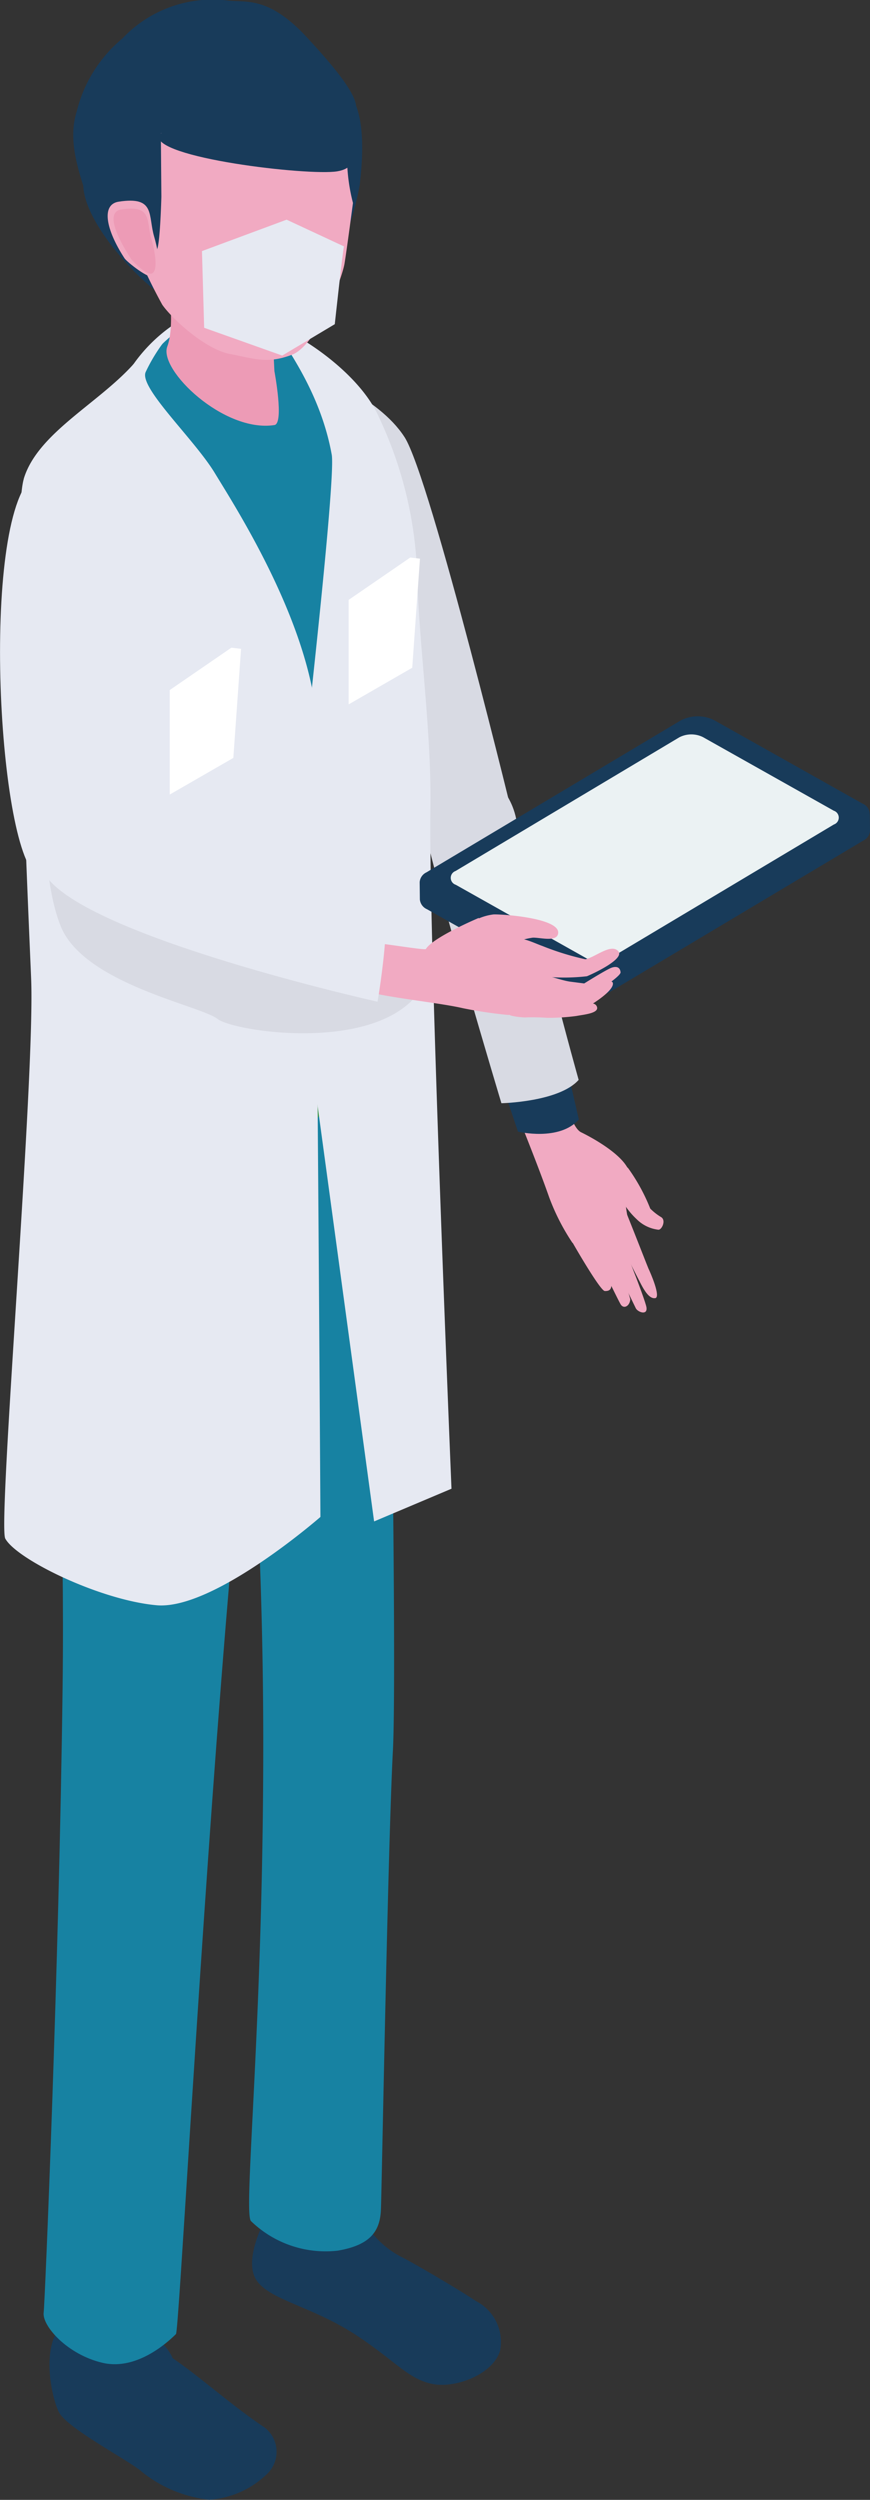
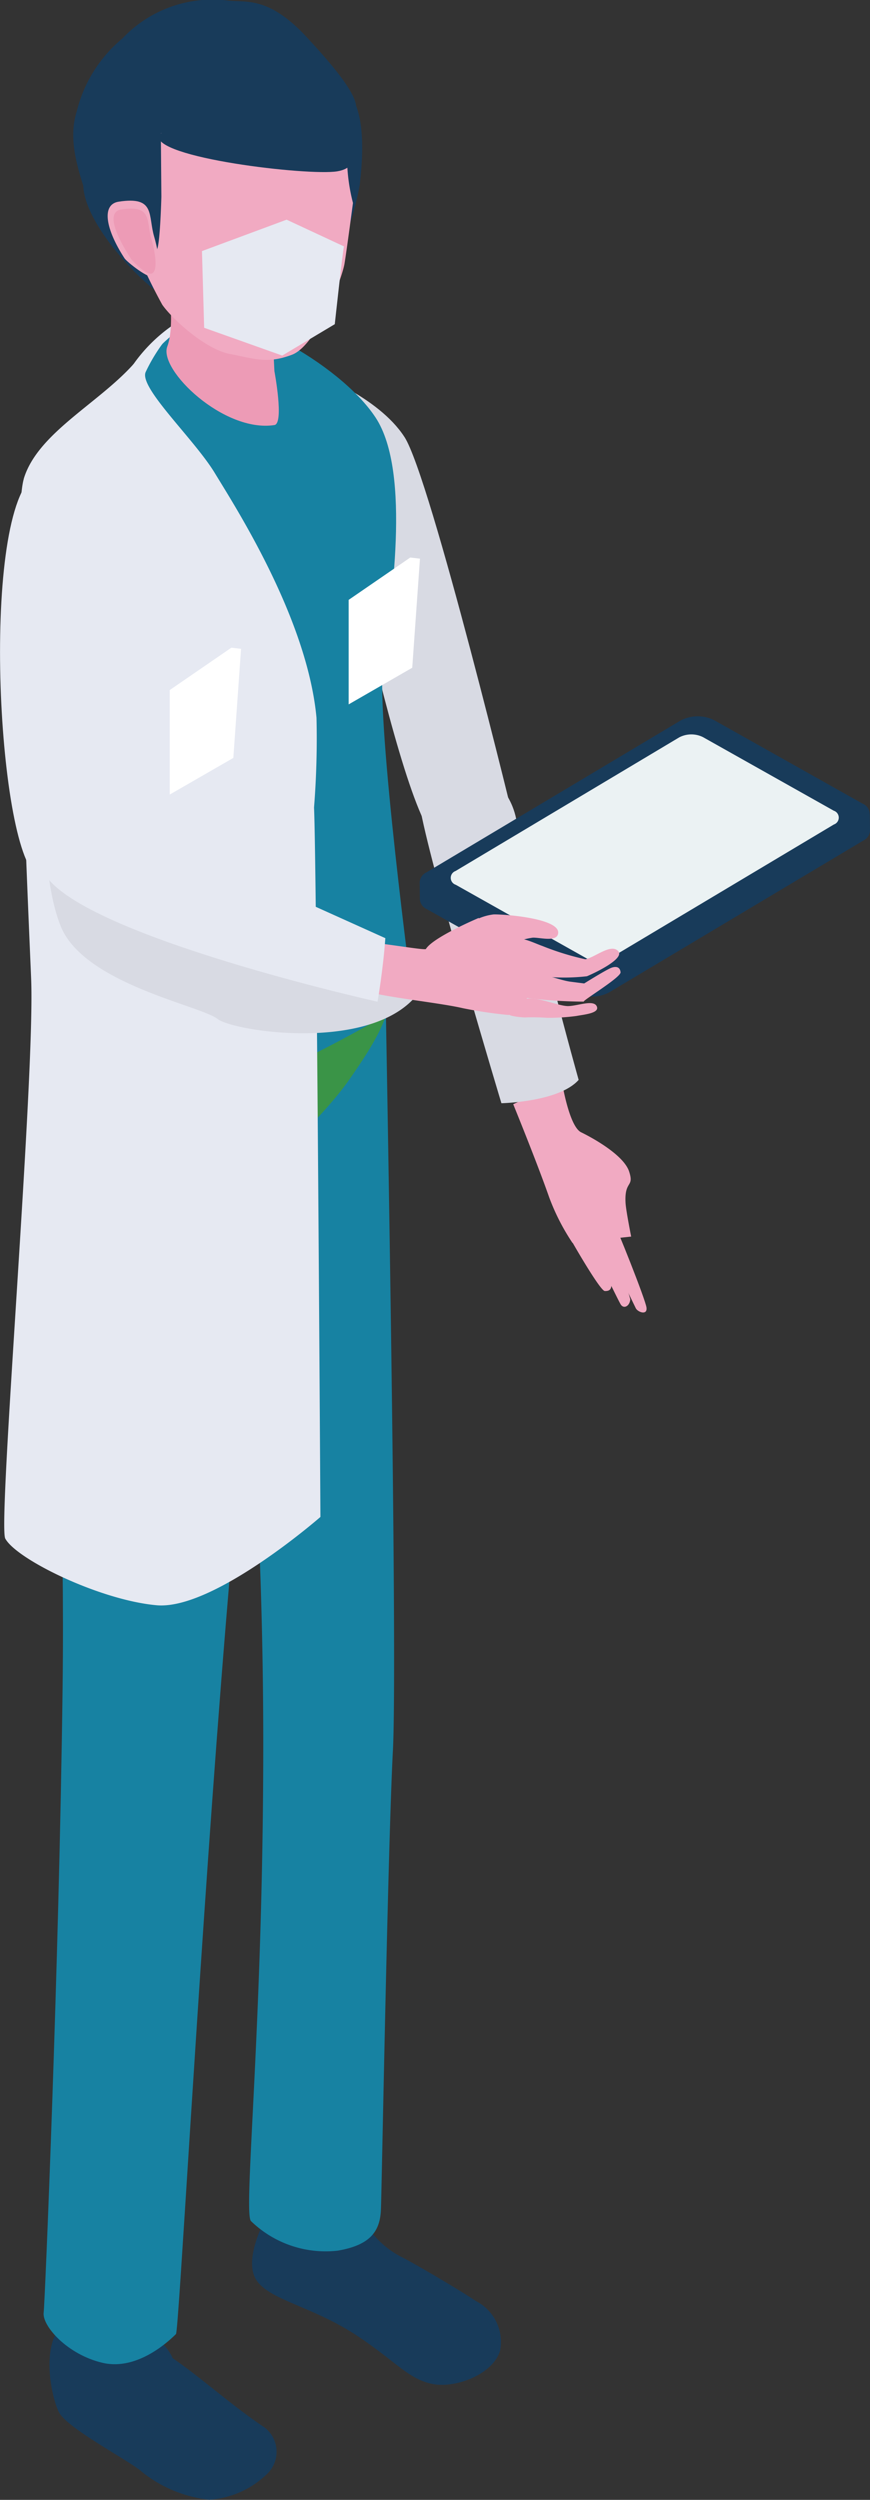
<svg xmlns="http://www.w3.org/2000/svg" width="53.255" height="152.876" viewBox="0 0 53.255 152.876">
  <rect x="0" y="0" width="53.255" height="152.876" fill="#333333" stroke="none" />
  <defs>
    <clipPath id="a">
      <rect width="53.255" height="152.876" fill="none" />
    </clipPath>
  </defs>
  <g clip-path="url(#a)">
    <path d="M53.792,54.689c-1.613-2.5-5.6-3.944-5.6-3.944S53.17,77.168,55.734,79.3s4.92-.468,4.92-.468-5.249-21.646-6.862-24.146" transform="translate(-29.034 -27.965)" fill="#d8dae3" />
-     <path d="M28.938,158.957a11.463,11.463,0,0,1,1.355,2.476,3.431,3.431,0,0,0,.654.514c.342.193.046.8-.158.777a2.244,2.244,0,0,1-1.323-.638,4.682,4.682,0,0,1-1.308-2.117c.008-.434.237-1.537.78-1.012" transform="translate(9.511 -87.522)" fill="#f1aac2" />
    <path d="M33.656,171.182c-.061-.494-1.877-5.036-2.056-5.312-.44-.354-1.282-.611-1.112.1.158.387,2.393,5.016,2.513,5.252s.715.453.654-.041" transform="translate(5.919 -91.215)" fill="#f1aac2" />
    <path d="M35.345,171.45a8.939,8.939,0,0,0-.721-1.885c-.163-.291-.693-2.161-.872-2.437-.441-.353-1.212-.29-1.038.421.159.387,1.855,3.892,2.04,4.2s.554.121.591-.3" transform="translate(3.236 -91.986)" fill="#f1aac2" />
    <path d="M37.7,170.5a5.583,5.583,0,0,0-.617-1.313c-.163-.225-.943-1.949-1.117-2.16-.4-.25-.88.365-.668.938.169.3,1.72,2.984,1.994,3,.3.012.418-.111.409-.46" transform="translate(-0.272 -92.014)" fill="#f1aac2" />
-     <path d="M31.733,170.547c.363-.066-.292-1.558-.415-1.815-.045-.095-.7-1.787-1.315-3.317,0,0-1.025.347-.953.614s1.747,3.542,1.834,3.7c.166.308.486.88.849.814" transform="translate(8.374 -91.158)" fill="#f1aac2" />
    <path d="M39.788,156.8c-.176-.9-.325-1.738-.343-2.059-.079-1.4.545-.921.219-1.919s-2.195-2.038-2.939-2.4-1.18-3.122-1.18-3.122l-2.976,1.406s1.454,3.559,2.2,5.691a13.333,13.333,0,0,0,1.427,2.789Z" transform="translate(-1.153 -81.178)" fill="#f1aac2" />
-     <path d="M44.456,148.28c-1.2,1.355-3.727.742-3.727.742l-1.029-3.07,3.963-1.113Z" transform="translate(-9.023 -79.819)" fill="#183b5a" />
    <path d="M49.482,123.315c-1.2,1.355-4.728,1.428-4.728,1.428s-4.153-13.775-4.943-17.877c-.862-4.473,5.2-3.49,5.878.658.9,5.523,3.793,15.792,3.793,15.792" transform="translate(-14.061 -57.276)" fill="#d8dae3" />
    <path d="M51.112,301.466c.146-.4,5.668-.3,5.846.1a5.614,5.614,0,0,0,2.439,2.452c.809.4,3.726,2.126,4.537,2.684a2.809,2.809,0,0,1,1.5,3.023c-.408,1.464-2.755,2.364-4.2,2.045s-2.189-1.362-4.5-2.9c-2.707-1.806-5.318-2.186-6.182-3.383s.37-3.484.565-4.016" transform="translate(-34.818 -165.993)" fill="#183b5a" />
    <path d="M74.935,181.46c.308-5.928-.454-46.49-.454-46.49L64.9,145.525a300.723,300.723,0,0,1,2.1,35.2c.016,17.3-1.226,28.793-.762,29.473a6.564,6.564,0,0,0,5.314,1.819c2.01-.341,2.6-1.191,2.651-2.522s.424-22.107.731-28.035" transform="translate(-50.885 -74.38)" fill="#1782a2" />
    <path d="M85.708,127.054c.728,2.271.283,3.686-2.234,7.262s-11.1,11.3-14.3,10.439c-2.024-.545-3.106-7.552-3.23-8.08a19.179,19.179,0,0,1,.874-11.537c1.163-2.978,18.163-.356,18.89,1.916" transform="translate(-62.142 -68.227)" fill="#3a9447" />
    <path d="M81.345,315.858c.917-3.341,6.268-.425,7.1,1.58,1.67,1.132,3.668,2.939,5.631,4.24a1.875,1.875,0,0,1,.086,2.9,5.616,5.616,0,0,1-3.476,1.518,7.935,7.935,0,0,1-4.261-1.823c-1.074-.805-4.475-2.6-4.944-3.537-.4-.8-.991-3.4-.139-4.882" transform="translate(-77.877 -173.227)" fill="#183b5a" />
    <path d="M82.313,134.151c-.333.719-1.42,6.828-1.152,16.268.124,4.363.644,12.908.505,23.843-.215,17.027-1.086,37.638-1.157,38.136-.116.809,1.441,2.585,3.617,3.086s4.152-1.436,4.481-1.763c.167-.165,1.28-20.9,2.757-39.758,1.536-19.627,3.735-39.985,3.578-40.37-2.478-6.1-9.2-6.85-12.63.558" transform="translate(-77.835 -70.985)" fill="#1782a2" />
    <path d="M89.2,43.673a2.872,2.872,0,0,1,3.848.188,11.55,11.55,0,0,0-4.43,2.773c-.716.863-.222,2.548-.222,2.548S86.006,47.1,86.878,46A9.678,9.678,0,0,1,89.2,43.673" transform="translate(-78.713 -23.722)" fill="#e6e9f2" />
    <path d="M62.381,55.131c.725-3.042,4.641-10.045,8.078-11.722,2.089-1.019,8.856,2.559,11.089,5.951s.9,11.64.46,15.12S83.825,84.9,83.825,84.9s-9.49,5.98-13.978,6.055c-4.639.078-5.066-8.638-5.246-17.03-.172-8-2.575-17.305-2.22-18.79" transform="translate(-58.557 -23.825)" fill="#1782a2" />
    <path d="M76.146,55c.833-2.786,4.546-4.6,6.714-7.015L84.7,46.652a10.34,10.34,0,0,0-1.087,1.806c-.429.953,2.969,4.1,4.228,6.175s5.657,8.877,6.228,14.97a53.6,53.6,0,0,1-.151,5.489c.163,3.591.391,43.384.391,43.384s-6.543,5.715-10.029,5.4-8.581-2.812-9.263-4.079c-.467-.866,1.824-28.077,1.586-34.189-.11-2.822-1.284-27.824-.452-30.61" transform="translate(-74.695 -25.709)" fill="#e6e9f2" />
-     <path d="M57.729,44.918c1.639.8,4.583,2.9,5.607,5.3a24.37,24.37,0,0,1,2.323,10.1c.164,4.184.87,9.335.8,13.739-.13,7.608,1.289,41.625,1.289,41.625l-4.737,2-5.225-38.4s2.953-25.046,2.631-26.838c-.98-5.441-4.859-8.587-2.683-7.527" transform="translate(-40.111 -24.641)" fill="#e6e9f2" />
    <path d="M61.366,84.93l3.892-2.241.473-6.67-.594-.07-3.771,2.59Z" transform="translate(-40.024 -41.854)" fill="#fff" />
    <path d="M85.76,97.214l3.892-2.241.473-6.67-.594-.07-3.771,2.59Z" transform="translate(-75.369 -48.624)" fill="#fff" />
    <path d="M87.036,38.128c-.019,1.17.179,5.074.179,5.074s.606,3.211,0,3.3c-3.1.478-7.093-3.379-6.558-4.8s-.022-4.49-.022-4.49,6.407.38,6.4.914" transform="translate(-70.418 -20.508)" fill="#ed9bb6" />
    <path d="M71.673,11.81c1.8,1.011,1.167,5.36,1.12,5.968a19.58,19.58,0,0,1-.608,2.415,10.482,10.482,0,0,1-2.869-4.745c-.5-2.5,1.784-3.959,2.357-3.638" transform="translate(-50.769 -6.484)" fill="#183b5a" />
    <path d="M92.109,23.966c.087-1.539,3.313-.19,4.473.461,1.8,1.011,2.335,6.965,2.335,6.965-.448,1.661-6.984-4.312-6.808-7.426" transform="translate(-87.01 -12.817)" fill="#183b5a" />
    <path d="M78.294,22.93c1.532.294,2.272.615,3.786.047S85.15,18.326,85.3,17.4s.516-3.707.516-3.707a11.438,11.438,0,0,1-.36-2.533C86.073,4.741,81.194.99,75.591,2.769,68.467,5.033,70.429,10.579,72,15.219a34.16,34.16,0,0,0,2.144,4.7c.587.844,2.619,2.722,4.152,3.015" transform="translate(-64.21 -1.282)" fill="#f1aac2" />
    <path d="M70.277,6.847a8.4,8.4,0,0,1,2.8-4.491A7.586,7.586,0,0,1,79.593.04c1.133.107,2.5-.24,4.818,2.284.957,1.043,3.151,3.412,2.964,4.332-.266,1.3-1.083.779-1.083.779l-8.586-.213-2.272.931.033,3.874s-.088,3.467-.335,3.269c-.912-.734-2.282-2.507-2.135-1.564-.484.217-1.124,1.2-2.056-1.6-.579-1.738-1.2-3.571-.665-5.285" transform="translate(-65.588 0)" fill="#183b5a" />
    <path d="M75.346,3.259s1.044,1.4.507,2.468L70.278,10.06c-.431,1.383,9.156,2.5,10.921,2.215s.826-2.122.826-2.122V7.582Z" transform="translate(-60.561 -1.796)" fill="#183b5a" />
    <path d="M97.618,27.4c-1.055.163-.818,1.653.363,3.467.127.195,1.513,1.33,1.868,1.128.518-.294.058-2.078-.048-2.429-.4-1.323.1-2.519-2.183-2.166" transform="translate(-90.356 -15.066)" fill="#f1aac2" />
    <path d="M97.88,28.469c-.9.139-.411,1.473.593,3.016.108.166,1,1.062,1.3.89.44-.25.049-1.766-.041-2.064-.342-1.125.082-2.141-1.856-1.841" transform="translate(-90.455 -15.659)" fill="#ed9bb6" />
    <path d="M80.42,31.564c-.085.339-.563,4.756-.563,4.756L76.64,38.24l-4.779-1.7-.134-4.69,5.181-1.921Z" transform="translate(-59.364 -16.495)" fill="#e6e9f2" />
    <path d="M65.155,98.645l18.692,5.467c-1.945,4.839-11.788,3.357-12.836,2.533s-8.162-2.145-9.594-5.659c-1.89-4.639-.746-16.489-.159-18.19.45-1.3,3.015-4.11,3.464-.779.23,1.7-1.734,8.871-1.422,10.668a28.017,28.017,0,0,0,1.854,5.961" transform="translate(-57.695 -44.333)" fill="#d8dae3" />
    <path d="M27.566,104.581a.723.723,0,0,1-.416.6L11.6,114.461a2.266,2.266,0,0,1-2.056.024L.448,109.377a.727.727,0,0,1-.436-.594L0,107.722v0a.721.721,0,0,1,.415-.6l15.553-9.284a2.264,2.264,0,0,1,2.055-.024l9.094,5.109a.675.675,0,0,1,.422.685.487.487,0,0,0,.014-.091Zm-27.319,3.6a.639.639,0,0,1-.045-.048.639.639,0,0,0,.045.048m-.218-.3a.441.441,0,0,1-.013-.069.451.451,0,0,0,.013.069m.082.156a.559.559,0,0,1-.033-.062.559.559,0,0,0,.033.062m27.21-4.057a1.15,1.15,0,0,1-.183.134,1.15,1.15,0,0,0,.183-.134m.163-.211a.7.7,0,0,0,.045-.092.7.7,0,0,1-.045.092m-.117.16a.822.822,0,0,0,.084-.1.822.822,0,0,1-.084.1" transform="translate(25.689 -53.774)" fill="#183b5a" />
    <path d="M27.72,105.553,14.03,113.725a1.6,1.6,0,0,1-1.454.018l-8.005-4.5a.445.445,0,0,1-.014-.842l13.69-8.172a1.606,1.606,0,0,1,1.454-.017l8.006,4.5a.445.445,0,0,1,.014.842" transform="translate(23.328 -55.135)" fill="#ebf2f3" />
    <path d="M42.514,126.821a3.291,3.291,0,0,1,2.72-2.253c.457-.03,4.262.218,3.952,1.221-.146.475-1.179.168-1.553.2A5.7,5.7,0,0,0,45,127.116c-1.057.7-1.589.374-2.49-.3" transform="translate(-15.034 -68.646)" fill="#f1aac2" />
    <path d="M34.711,127.941c.386-.325,1.383.194,1.864.359a16.664,16.664,0,0,0,2.632.813c.607-.129,1.546-.967,2-.51s-1.423,1.347-1.907,1.548a12.271,12.271,0,0,1-2.624.017,7.71,7.71,0,0,1-1.946-.442,1.019,1.019,0,0,1-.07-1.744c.083.078.09.152.052-.04" transform="translate(-3.373 -70.449)" fill="#f1aac2" />
    <path d="M53.854,125.049s-2.794,1.177-3.233,1.9c-.063.1-3.255-.465-3.276-.35-.079.44-1.1,2.355-.856,2.7.345.484,4.689.87,6.4,1.27a26.616,26.616,0,0,0,2.773.413s.961-.111,1.068-.688a8.973,8.973,0,0,0,.224-1.289,3.743,3.743,0,0,0-2.247-3.227c-.808-.334-.851-.729-.851-.729" transform="translate(-24.551 -68.913)" fill="#f1aac2" />
    <path d="M34.883,133.6a28.922,28.922,0,0,0,3.605.241c-.094-.058,2.283-1.485,2.252-1.795-.04-.4-.383-.364-.645-.239-.454.216-1.582.923-1.582.923s-.488-.062-.857-.11c-.9-.119-3.021-1.094-3.624-.272a.972.972,0,0,0,.85,1.252" transform="translate(-2.753 -72.588)" fill="#f1aac2" />
-     <path d="M35.129,134.8c.661.485,3.958.856,4.128.471,0,0,1.617-.924,1.6-1.452s-1.869.648-1.869.648a9.886,9.886,0,0,1-1.591-.1,3.886,3.886,0,0,0-1.621-.222c-.626.132-.826.388-.642.65" transform="translate(-3.338 -73.669)" fill="#f1aac2" />
    <path d="M40.735,136.481c-.63-.039-2.075-.678-2.647-.382a2.425,2.425,0,0,0-.875.892c-.031.108.9.209,1.041.185a12.718,12.718,0,0,1,1.273.026,12.675,12.675,0,0,0,1.8-.112c.456-.089,1.459-.166,1.242-.6s-1.263.028-1.829-.007" transform="translate(-6.044 -74.959)" fill="#f1aac2" />
    <path d="M70.06,110.307l17.446,7.855c-.138,1.944-.477,3.886-.477,3.886s-17.862-3.97-20.332-7.741,3.363-4,3.363-4" transform="translate(-63.918 -60.789)" fill="#e6e9f2" />
    <path d="M101.812,63.6c2.986-3.837,5.914.3,5.914.3,2.405,5.392-2.324,14.426-1.328,20.347l-3.7,3.546c-2.557.169-3.869-20.355-.883-24.192" transform="translate(-100.097 -34.152)" fill="#e6e9f2" />
  </g>
</svg>